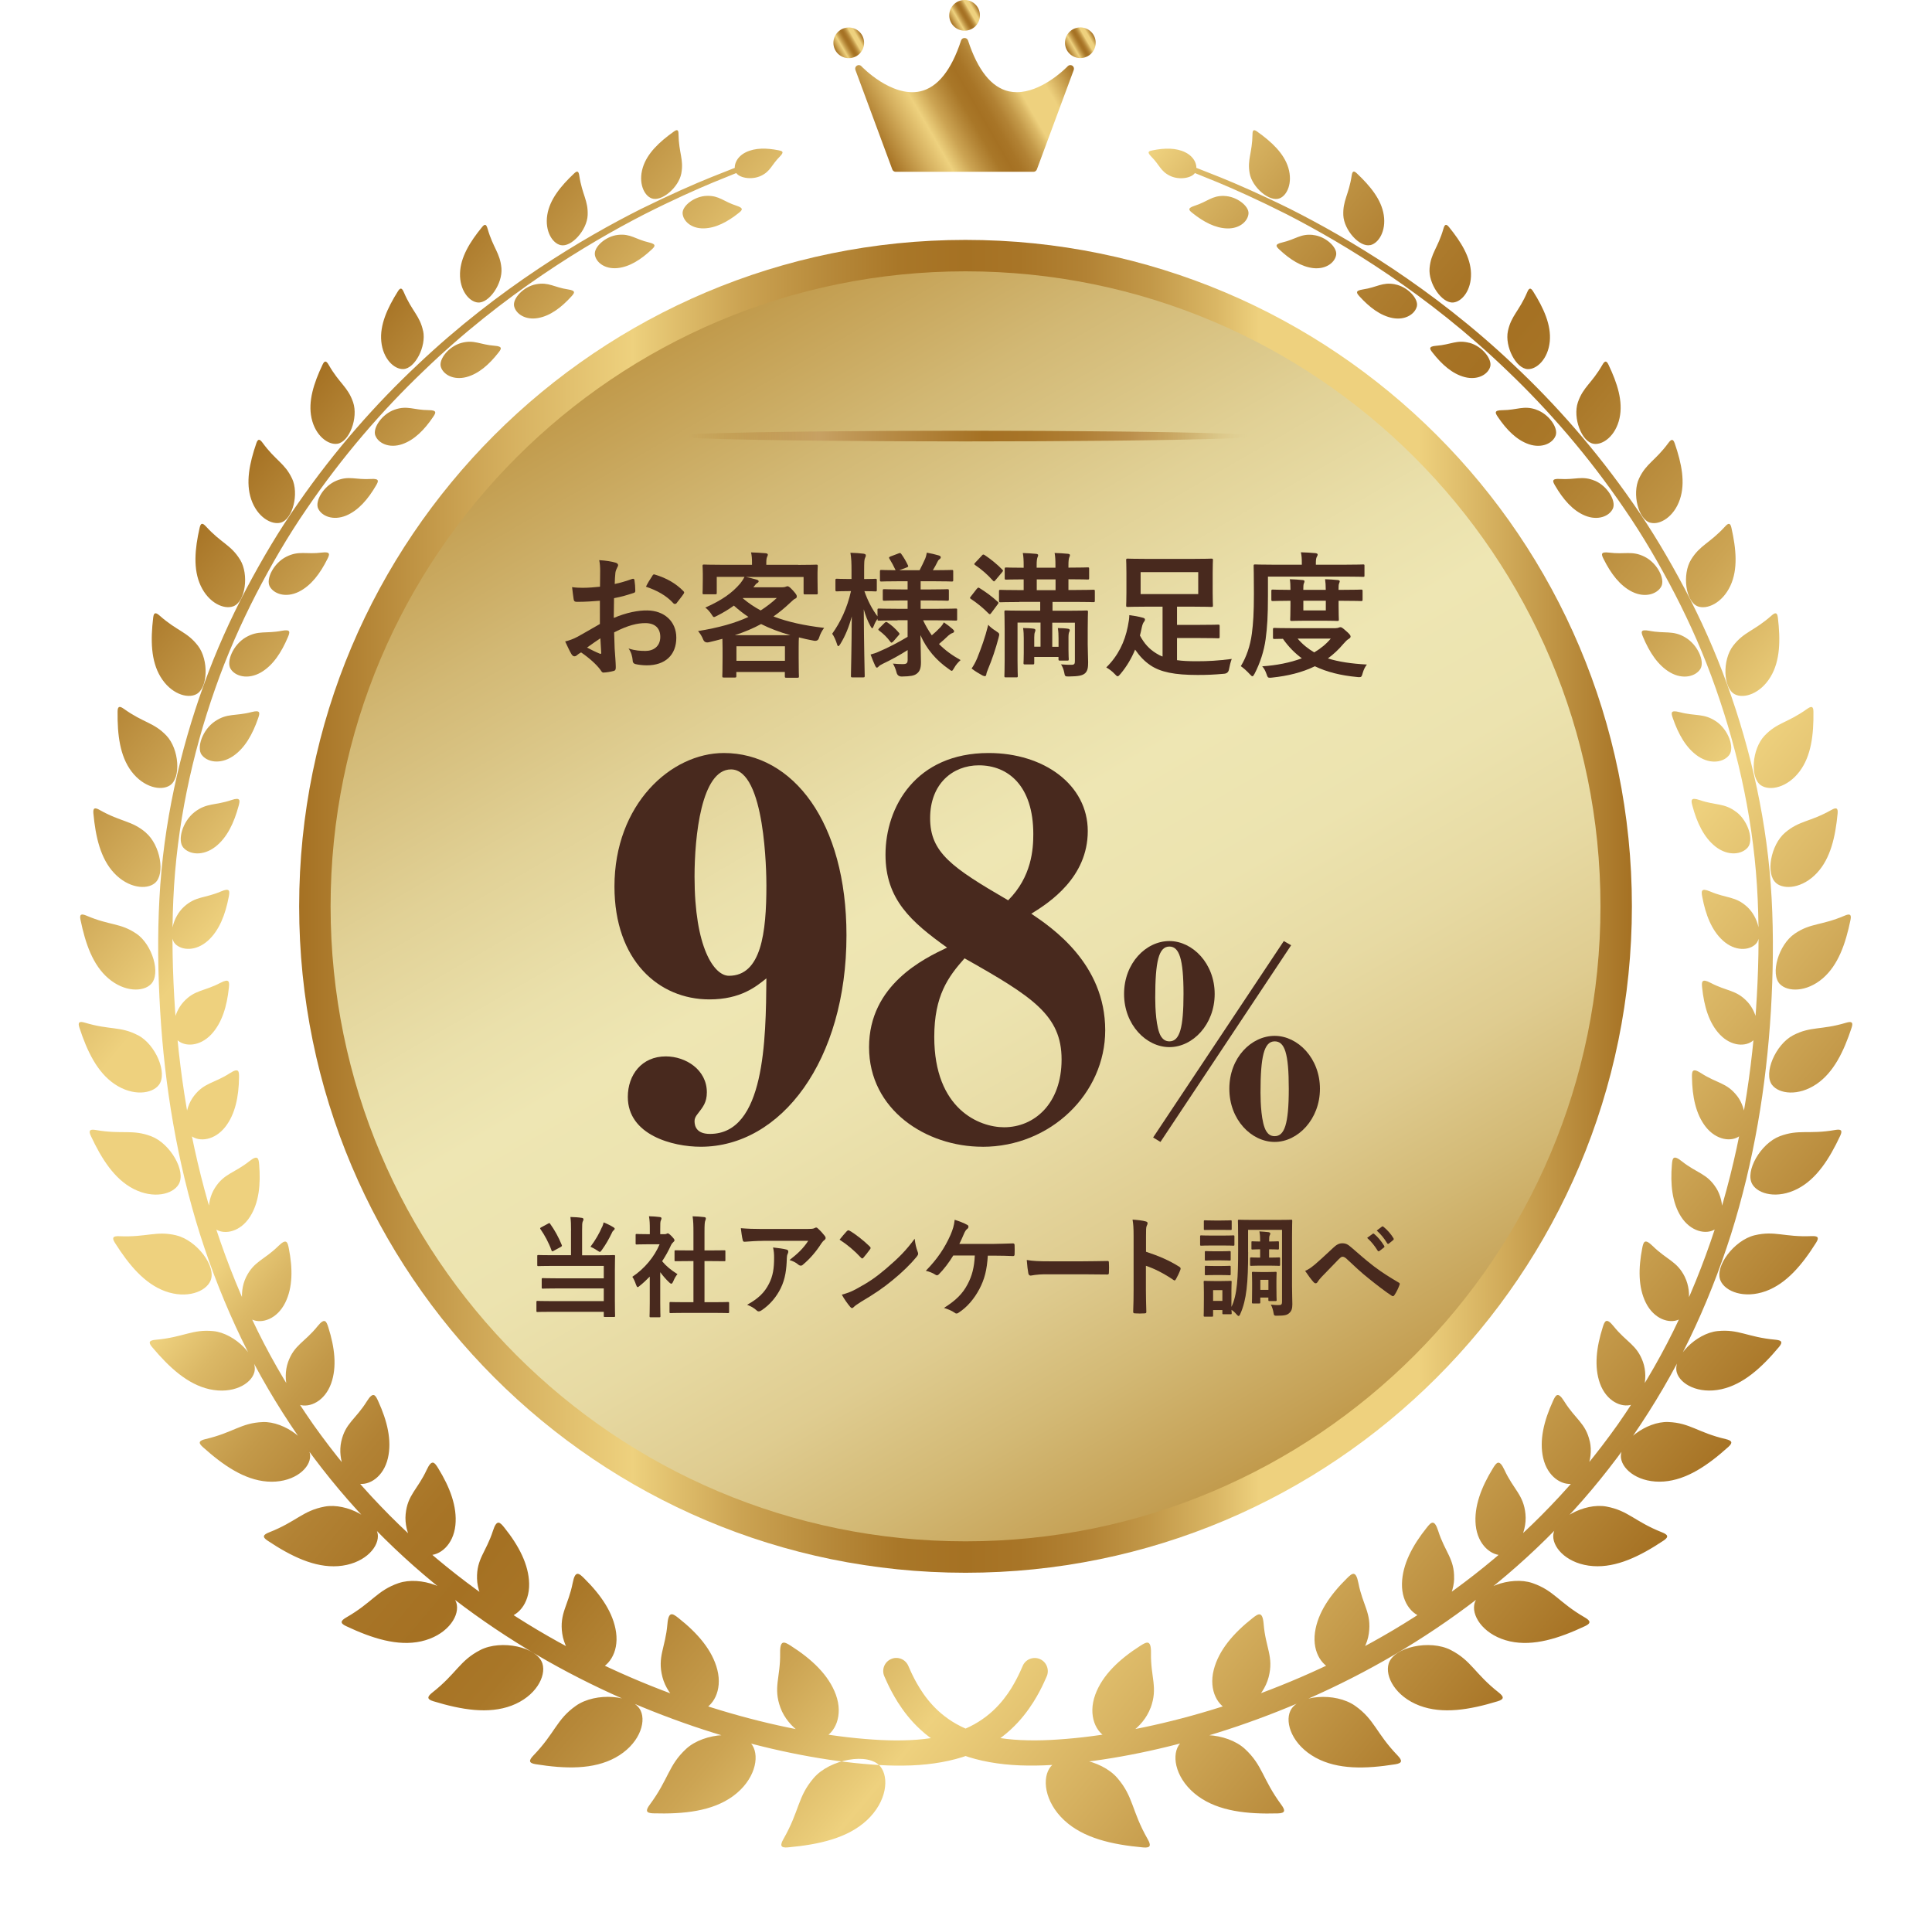
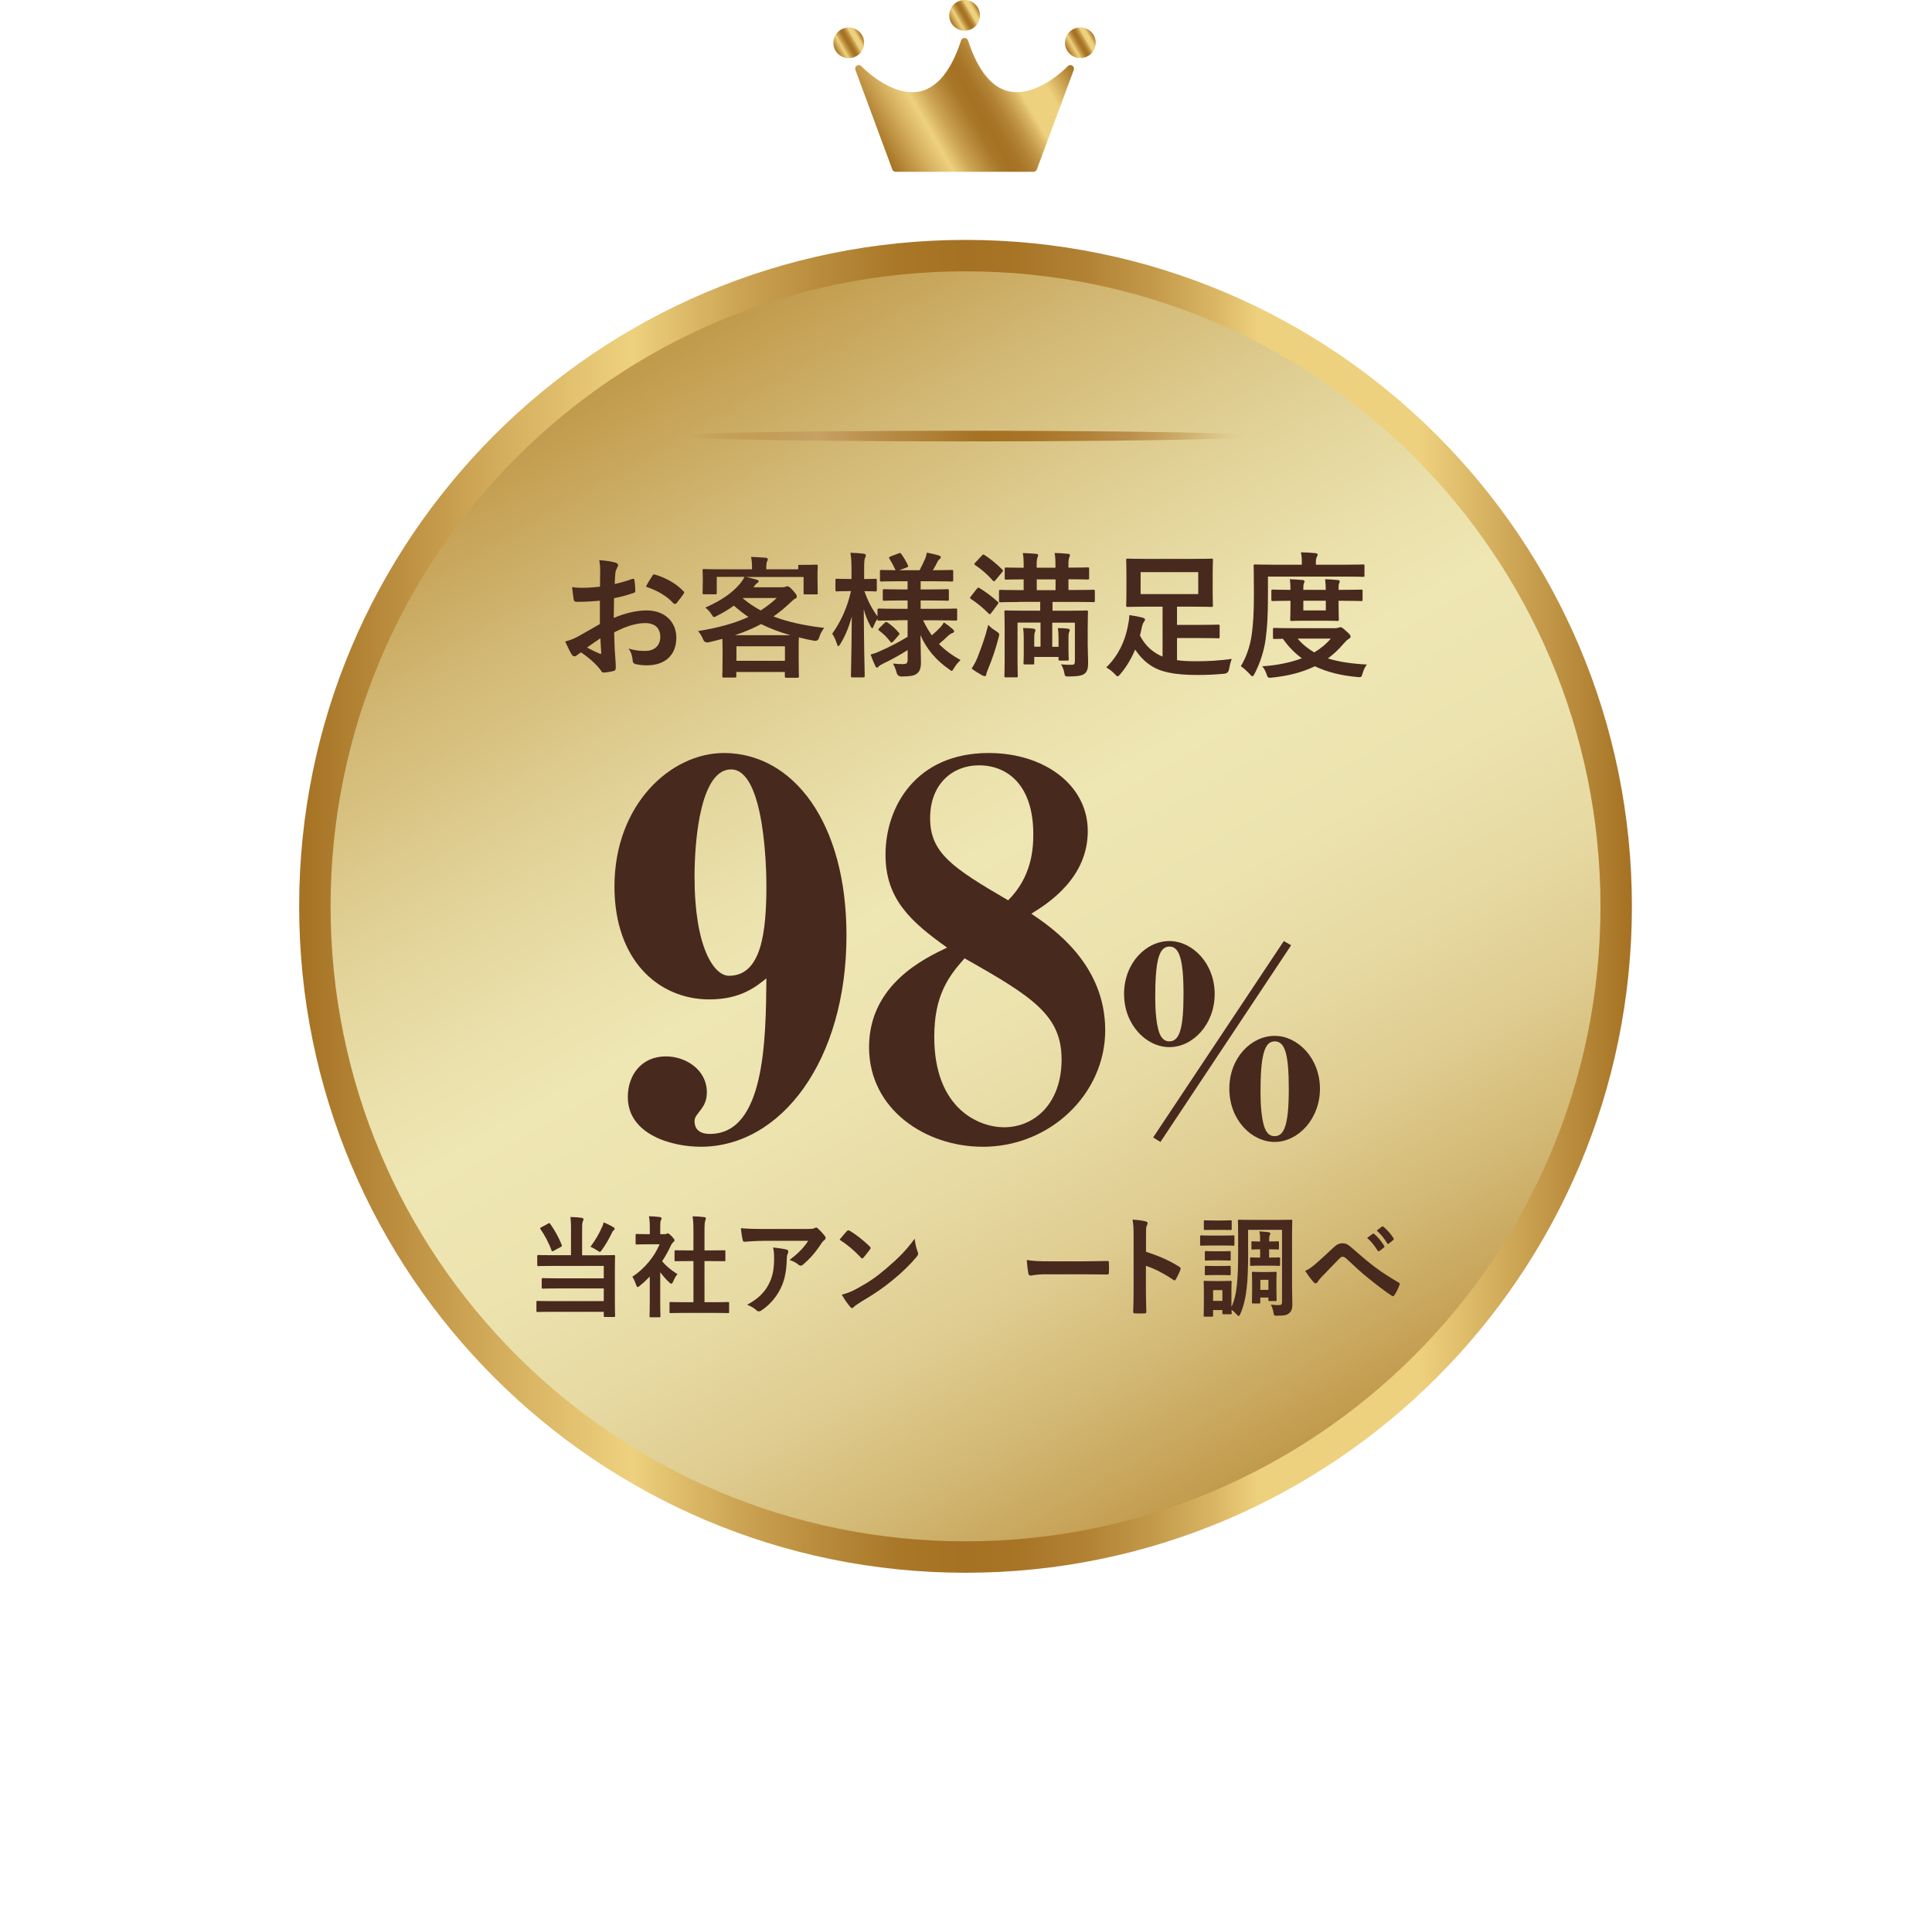
<svg xmlns="http://www.w3.org/2000/svg" xmlns:xlink="http://www.w3.org/1999/xlink" viewBox="0 0 368.88 367.73">
  <linearGradient id="a" gradientUnits="userSpaceOnUse" x1="315.18" x2="54.16" y1="290.22" y2="71.2">
    <stop offset="0" stop-color="#a57123" />
    <stop offset=".16" stop-color="#d6b160" />
    <stop offset=".25" stop-color="#eed17e" />
    <stop offset=".26" stop-color="#e9cb78" />
    <stop offset=".33" stop-color="#cca453" />
    <stop offset=".4" stop-color="#b68839" />
    <stop offset=".45" stop-color="#a97728" />
    <stop offset=".5" stop-color="#a57123" />
    <stop offset=".54" stop-color="#a87527" />
    <stop offset=".59" stop-color="#b28234" />
    <stop offset=".64" stop-color="#c39949" />
    <stop offset=".69" stop-color="#dbb866" />
    <stop offset=".72" stop-color="#eed17e" />
    <stop offset=".84" stop-color="#eed17e" />
    <stop offset="1" stop-color="#a57123" />
  </linearGradient>
  <filter id="b" filterUnits="userSpaceOnUse">
    <feOffset dx="0" dy="7" />
    <feGaussianBlur result="blur" stdDeviation="5" />
    <feFlood flood-color="#815a25" flood-opacity=".3" />
    <feComposite in2="blur" operator="in" />
    <feComposite in="SourceGraphic" />
  </filter>
  <linearGradient id="c" gradientUnits="userSpaceOnUse" x1="246.47" x2="122.22" y1="280.64" y2="65.42">
    <stop offset="0" stop-color="#bf9747" />
    <stop offset=".03" stop-color="#c49f53" />
    <stop offset=".13" stop-color="#d3b975" />
    <stop offset=".22" stop-color="#dfcc90" />
    <stop offset=".32" stop-color="#e7daa3" />
    <stop offset=".42" stop-color="#ece3af" />
    <stop offset=".53" stop-color="#eee6b3" />
    <stop offset=".6" stop-color="#eae0ab" />
    <stop offset=".71" stop-color="#e1d196" />
    <stop offset=".85" stop-color="#d2b874" />
    <stop offset="1" stop-color="#bf9747" />
  </linearGradient>
  <linearGradient id="d" x1="57.11" x2="311.58" xlink:href="#a" y1="173.03" y2="173.03" />
  <linearGradient id="e" gradientUnits="userSpaceOnUse" x1="128.25" x2="240.44" y1="83.25" y2="83.25">
    <stop offset=".03" stop-color="#af7d2a" stop-opacity="0" />
    <stop offset=".12" stop-color="#b98c43" stop-opacity=".44" />
    <stop offset=".21" stop-color="#c39b5a" stop-opacity=".84" />
    <stop offset=".25" stop-color="#c7a163" />
    <stop offset=".35" stop-color="#b98e4a" />
    <stop offset=".53" stop-color="#a57123" />
    <stop offset=".6" stop-color="#a77427" />
    <stop offset=".69" stop-color="#af7e34" />
    <stop offset=".78" stop-color="#bb8f4b" />
    <stop offset=".8" stop-color="#c09653" />
    <stop offset=".83" stop-color="#bc9048" stop-opacity=".73" />
    <stop offset=".87" stop-color="#b88a3f" stop-opacity=".47" />
    <stop offset=".9" stop-color="#b58537" stop-opacity=".27" />
    <stop offset=".93" stop-color="#b28231" stop-opacity=".12" />
    <stop offset=".96" stop-color="#b1802e" stop-opacity=".03" />
    <stop offset=".98" stop-color="#b1802d" stop-opacity="0" />
  </linearGradient>
  <linearGradient id="f" x1="168.71" x2="203.14" xlink:href="#a" y1="29.5" y2="9.62" />
  <linearGradient id="g" gradientTransform="matrix(.707 .707 -.707 .707 53.24 -112.21)" x1="159.53" x2="164.6" xlink:href="#a" y1="9.63" y2="6.69" />
  <linearGradient id="h" x1="203.73" x2="208.8" xlink:href="#a" y1="9.63" y2="6.69" />
  <linearGradient id="i" x1="181.63" x2="186.7" xlink:href="#a" y1="4.4" y2="1.47" />
-   <path d="m168.08 330.24c1.72 2.1 1.27 6.71-2.59 10.29-3.67 3.39-9.07 4.62-15.06 5.16-1.43.13-1.52-.4-.85-1.58 3.12-5.47 2.67-8.04 5.78-11.66 3.1-3.62 10.51-4.94 12.73-2.2zm-10.95-5.42c2.29-.92 3.92-4.28 2.46-8.29-1.36-3.73-4.57-6.76-8.59-9.32-1.23-.78-2.09-1.25-2.05 1.38.08 4.68-1.37 6.56.07 10.46 1.44 3.89 5.82 6.71 8.12 5.78zm-26.11 2.05c-3.44 3.17-3.3 5.72-6.97 10.68-.79 1.07-.77 1.59.64 1.64 5.89.17 11.29-.4 15.25-3.27 4.17-3.04 5.14-7.46 3.72-9.71-1.85-2.92-9.21-2.5-12.64.66zm2.75-7.3c2.31-.67 4.21-3.76 3.19-7.79-.95-3.74-3.76-6.99-7.41-9.87-1.11-.88-1.9-1.41-2.12 1.14-.38 4.54-1.96 6.22-.95 10.13 1.02 3.91 4.98 7.07 7.29 6.39zm-23.8-.92c-3.75 2.64-3.93 5.14-8.12 9.49-.9.94-.95 1.45.42 1.67 5.7.91 11.02 1.04 15.22-1.25 4.43-2.42 5.94-6.6 4.84-8.96-1.43-3.07-8.62-3.59-12.36-.95zm3.75-6.82c2.3-.4 4.47-3.18 3.91-7.19-.52-3.72-2.89-7.16-6.11-10.33-.98-.97-1.69-1.57-2.17.87-.85 4.35-2.56 5.81-2 9.7s4.06 7.37 6.37 6.96zm-22.01-3.82c-3.99 2.05-4.5 4.45-9.15 8.11-1 .79-1.11 1.28.18 1.67 5.41 1.65 10.54 2.49 14.93.84 4.62-1.75 6.65-5.6 5.9-8.03-.98-3.17-7.88-4.64-11.86-2.59zm4.72-6.17c2.27-.12 4.68-2.56 4.6-6.5-.08-3.65-1.97-7.25-4.72-10.68-.84-1.05-1.45-1.71-2.19.59-1.32 4.11-3.14 5.31-3.04 9.14.1 3.82 3.08 7.58 5.36 7.45zm-20.31-6.61c-4.15 1.43-4.99 3.68-10 6.56-1.08.63-1.26 1.08-.06 1.65 5 2.36 9.86 3.9 14.33 2.92 4.72-1.05 7.23-4.48 6.84-6.95-.5-3.2-6.98-5.6-11.12-4.17zm5.62-5.34c2.21.15 4.82-1.92 5.21-5.72.36-3.54-1.05-7.23-3.29-10.87-.68-1.11-1.2-1.82-2.19.31-1.76 3.8-3.66 4.76-4.02 8.46s2.07 7.68 4.29 7.82zm-19.75-9.26c-4.22.79-5.35 2.85-10.61 4.92-1.14.45-1.37.87-.29 1.58 4.5 3 8.98 5.18 13.45 4.87 4.72-.34 7.63-3.3 7.61-5.74-.03-3.17-5.95-6.42-10.16-5.63zm6.37-4.38c2.11.41 4.88-1.27 5.71-4.9.77-3.37-.14-7.1-1.87-10.87-.52-1.15-.94-1.9-2.15.04-2.15 3.46-4.1 4.15-4.89 7.67s1.08 7.65 3.19 8.06zm-18.19-11.76c-4.19.17-5.58 2-10.96 3.26-1.16.28-1.45.65-.51 1.49 3.93 3.53 7.95 6.28 12.32 6.61 4.61.34 7.85-2.12 8.17-4.48.43-3.07-4.85-7.05-9.03-6.88zm6.97-3.31c1.99.64 4.86-.66 6.08-4.05 1.13-3.16.69-6.86-.53-10.71-.37-1.17-.68-1.94-2.07-.21-2.48 3.08-4.44 3.52-5.62 6.83-1.17 3.3.14 7.51 2.14 8.14zm-16.38-14.05c-4.07-.41-5.67 1.17-11.04 1.65-1.16.11-1.49.42-.7 1.37 3.32 3.96 6.83 7.16 11.01 8.08 4.42.96 7.88-.97 8.52-3.21.83-2.91-3.72-7.48-7.79-7.89zm7.38-2.2c1.85.84 4.76-.09 6.32-3.23 1.45-2.92 1.44-6.55.68-10.39-.23-1.17-.44-1.95-1.98-.44-2.74 2.7-4.68 2.9-6.18 5.96s-.7 7.26 1.15 8.1zm-14.46-16.08c-3.89-.93-5.63.39-10.9.16-1.14-.05-1.5.22-.85 1.24 2.69 4.26 5.67 7.82 9.6 9.26 4.15 1.51 7.76.09 8.66-2 1.19-2.71-2.62-7.72-6.51-8.65zm7.62-1.1c1.7 1 4.61.4 6.44-2.47 1.7-2.67 2.06-6.17 1.74-9.96-.1-1.15-.22-1.93-1.87-.63-2.92 2.32-4.82 2.32-6.59 5.12-1.77 2.79-1.43 6.94.27 7.94zm-12.42-17.82c-3.65-1.38-5.5-.32-10.57-1.19-1.1-.19-1.47.03-.98 1.09 2.08 4.46 4.53 8.27 8.15 10.14 3.83 1.97 7.5 1.05 8.63-.86 1.48-2.47-1.59-7.8-5.23-9.18zm7.68-.03c1.55 1.13 4.42.83 6.46-1.77 1.89-2.42 2.57-5.77 2.62-9.47.01-1.12-.03-1.88-1.74-.78-3.05 1.97-4.88 1.78-6.85 4.32-1.97 2.53-2.04 6.57-.49 7.7zm-10.23-19.26c-3.37-1.76-5.29-.95-10.1-2.39-1.04-.31-1.43-.15-1.07.94 1.49 4.56 3.42 8.54 6.71 10.77 3.48 2.36 7.14 1.89 8.46.17 1.72-2.22-.62-7.74-3.99-9.5zm7.61.99c1.4 1.23 4.2 1.18 6.4-1.15 2.04-2.18 2.99-5.36 3.36-8.93.11-1.08.13-1.83-1.62-.91-3.12 1.64-4.87 1.3-7 3.59-2.13 2.28-2.54 6.18-1.14 7.41zm-7.92-20.39c-3.07-2.08-5.02-1.51-9.51-3.43-.97-.41-1.37-.3-1.14.79.94 4.58 2.36 8.64 5.3 11.17 3.11 2.67 6.7 2.62 8.17 1.1 1.91-1.96.25-7.56-2.82-9.64zm7.41 1.94c1.25 1.3 3.97 1.48 6.29-.61 2.15-1.95 3.31-4.96 3.96-8.38.19-1.04.27-1.76-1.49-1-3.15 1.34-4.82.88-7.06 2.92s-2.95 5.78-1.69 7.08zm-5.57-21.22c-2.75-2.34-4.7-1.99-8.84-4.33-.89-.5-1.29-.44-1.19.65.42 4.53 1.37 8.62 3.94 11.38 2.72 2.91 6.21 3.25 7.79 1.94 2.06-1.7 1.04-7.29-1.71-9.63zm7.12 2.83c1.12 1.35 3.74 1.72 6.14-.13 2.23-1.73 3.57-4.56 4.45-7.84.26-.99.39-1.68-1.38-1.08-3.15 1.07-4.73.5-7.06 2.31-2.32 1.81-3.28 5.39-2.15 6.74zm-3.2-21.35c-2.42-2.54-4.34-2.41-8.11-5.1-.81-.58-1.21-.56-1.22.5-.05 4.43.44 8.48 2.64 11.42 2.34 3.1 5.67 3.78 7.35 2.68 2.17-1.43 1.76-6.95-.66-9.5zm6.72 3.65c1 1.38 3.51 1.92 5.96.29 2.28-1.53 3.77-4.18 4.84-7.3.32-.94.49-1.6-1.26-1.14-3.12.82-4.62.16-7 1.77-2.37 1.6-3.54 5-2.54 6.39zm-.7-20.8c-2.08-2.71-3.95-2.77-7.32-5.76-.73-.64-1.11-.66-1.23.36-.51 4.28-.45 8.25 1.39 11.31 1.94 3.24 5.1 4.24 6.83 3.34 2.24-1.16 2.41-6.54.33-9.25zm6.24 4.42c.88 1.41 3.28 2.09 5.77.67 2.31-1.34 3.93-3.82 5.17-6.77.37-.89.58-1.52-1.15-1.19-3.08.6-4.5-.14-6.91 1.26-2.4 1.4-3.76 4.62-2.88 6.03zm1.79-20.87c-1.74-2.83-3.53-3.09-6.49-6.32-.64-.7-1-.75-1.22.22-.93 4.08-1.27 7.92.19 11.07 1.54 3.33 4.49 4.62 6.26 3.93 2.29-.89 3-6.07 1.27-8.9zm5.67 5.12c.77 1.42 3.06 2.24 5.56 1.01 2.33-1.16 4.06-3.46 5.45-6.25.42-.84.66-1.44-1.04-1.23-3.04.39-4.36-.42-6.79.79s-3.95 4.25-3.18 5.68zm4.24-20.64c-1.38-2.91-3.09-3.35-5.6-6.78-.54-.74-.89-.83-1.2.09-1.32 3.84-2.06 7.51-.98 10.7 1.14 3.37 3.85 4.93 5.63 4.45 2.3-.62 3.54-5.55 2.16-8.46zm5.01 5.77c.66 1.43 2.83 2.37 5.34 1.34 2.34-.98 4.17-3.11 5.7-5.73.46-.79.74-1.36-.94-1.26-2.97.19-4.21-.68-6.65.34-2.43 1.02-4.11 3.89-3.45 5.32zm6.67-20.29c-1.01-2.96-2.61-3.56-4.66-7.14-.44-.77-.77-.9-1.17-.05-1.69 3.56-2.8 7.02-2.11 10.21.73 3.38 3.18 5.17 4.94 4.9 2.29-.35 4.01-4.96 3-7.92zm4.25 6.35c.54 1.44 2.6 2.5 5.11 1.65 2.34-.8 4.26-2.75 5.92-5.21.5-.74.81-1.28-.83-1.29-2.91-.01-4.06-.94-6.5-.1-2.43.83-4.25 3.51-3.71 4.95zm9.11-19.97c-.64-2.96-2.11-3.72-3.68-7.4-.34-.79-.64-.95-1.12-.18-2.03 3.23-3.49 6.44-3.18 9.59.32 3.33 2.47 5.34 4.2 5.27 2.24-.08 4.42-4.32 3.79-7.29zm3.39 6.85c.43 1.44 2.37 2.61 4.87 1.96 2.34-.62 4.35-2.39 6.13-4.67.54-.69.87-1.19-.72-1.31-2.83-.21-3.89-1.2-6.33-.55-2.43.64-4.39 3.14-3.95 4.58zm11.57-18.83c-.26-2.92-1.58-3.83-2.65-7.55-.23-.8-.5-.99-1.05-.3-2.34 2.86-4.12 5.76-4.21 8.83-.09 3.24 1.74 5.42 3.4 5.57 2.16.19 4.76-3.62 4.51-6.55zm2.42 7.25c.32 1.44 2.12 2.72 4.61 2.26 2.33-.43 4.42-2.02 6.33-4.12.57-.63.94-1.1-.61-1.33-2.75-.41-3.71-1.45-6.14-.99-2.42.45-4.51 2.74-4.19 4.18zm14.04-17.36c.12-2.83-1.04-3.87-1.6-7.57-.12-.8-.35-1.01-.97-.42-2.6 2.45-4.68 5.01-5.14 7.94-.49 3.09.99 5.42 2.57 5.76 2.05.45 5.02-2.88 5.14-5.71zm1.37 7.52c.2 1.43 1.86 2.82 4.34 2.57 2.31-.24 4.48-1.63 6.51-3.54.61-.57 1-1-.49-1.35-2.66-.62-3.52-1.71-5.93-1.45-2.4.26-4.63 2.33-4.42 3.77zm16.52-15.53c.48-2.69-.48-3.84-.54-7.45 0-.78-.2-1.01-.87-.53-2.81 2-5.13 4.18-5.96 6.92-.87 2.9.23 5.31 1.7 5.85 1.9.7 5.18-2.09 5.67-4.79zm.24 7.65c.08 1.42 1.59 2.92 4.04 2.87 2.28-.05 4.53-1.23 6.67-2.94.64-.51 1.06-.9-.37-1.37-2.56-.82-3.31-1.96-5.7-1.9-2.37.05-4.72 1.91-4.64 3.33zm14.98-7.17c1.84-.89 1.96-2.05 3.59-3.68.91-.92.45-1.05-.26-1.19-2.3-.46-4.46-.48-6.22.37-1.89.92-2.46 2.66-1.96 3.78.5 1.11 3.01 1.6 4.85.72zm-4.12-1.33c-.1-.26-.39-.38-.65-.28 0 0-1.67.66-4.8 1.9-3.12 1.26-7.68 3.25-13.33 6.03-5.63 2.83-12.33 6.56-19.64 11.44-7.3 4.87-15.22 10.9-23.08 18.35-7.89 7.4-15.71 16.22-22.79 26.43-3.57 5.08-6.83 10.58-9.88 16.34-3.04 5.77-5.79 11.86-8.09 18.25-4.61 12.74-7.74 26.58-8.49 40.84-.39 7.15-.28 14.28.14 21.49.43 7.19 1.24 14.39 2.49 21.52s2.94 14.2 5.11 21.09c2.19 6.89 4.85 13.6 7.96 20.05 3.11 6.44 6.73 12.57 10.7 18.36 4.01 5.76 8.38 11.17 13.08 16.13 9.36 9.95 19.9 18.09 30.58 24.58 10.7 6.49 21.57 11.3 31.9 14.82 10.34 3.51 20.16 5.71 29.02 6.81 2.22.27 4.38.47 6.48.59 1.04.06 2.12.1 3.09.11 1.05 0 2.07 0 3.05-.04 3.97-.17 7.69-.81 10.93-2 3.25-1.18 5.95-2.94 7.95-4.79 2.02-1.85 3.37-3.72 4.36-5.26.97-1.55 1.59-2.8 1.98-3.64.38-.84.58-1.28.58-1.28.56-1.27 0-2.75-1.26-3.32-1.26-.56-2.74 0-3.3 1.26l-.04.09s-.17.38-.5 1.12c-.34.74-.87 1.81-1.67 3.12-1.61 2.57-4.45 6.13-9.8 8.11-2.65.99-5.86 1.59-9.45 1.76-.91.04-1.82.06-2.74.06-1 0-1.93-.04-2.93-.08-1.98-.1-4.04-.27-6.17-.51-8.51-.98-18.07-3.03-28.16-6.35-10.08-3.33-20.71-7.92-31.18-14.14-10.45-6.22-20.77-14.04-29.96-23.64-4.61-4.78-8.9-10.01-12.86-15.58-3.91-5.6-7.5-11.54-10.59-17.8s-5.75-12.8-7.96-19.52c-2.18-6.73-3.9-13.65-5.2-20.64-1.29-7-2.16-14.08-2.65-21.16-.47-7.06-.65-14.19-.33-21.16.62-14 3.56-27.62 7.99-40.21 2.2-6.3 4.87-12.33 7.81-18.05 2.96-5.71 6.13-11.16 9.61-16.21 6.9-10.14 14.56-18.94 22.31-26.34 7.71-7.45 15.52-13.49 22.72-18.39 7.21-4.9 13.83-8.66 19.4-11.53 5.59-2.83 10.08-4.82 13.18-6.11 3.12-1.27 4.78-1.94 4.78-1.94.25-.1.38-.39.28-.65zm59.43 305.02c-1.72 2.1-1.26 6.7 2.6 10.29 3.67 3.39 9.07 4.62 15.06 5.16 1.43.13 1.52-.4.85-1.58-3.12-5.47-2.67-8.04-5.78-11.66-3.1-3.62-10.51-4.94-12.73-2.2zm19.07-11.2c1.43-3.9-.01-5.78.07-10.46.04-2.63-.82-2.16-2.05-1.38-4.02 2.57-7.23 5.6-8.59 9.32-1.46 4.02.16 7.37 2.45 8.29 2.3.93 6.67-1.89 8.11-5.78zm5.35 7.17c-1.42 2.24-.45 6.67 3.72 9.71 3.96 2.87 9.36 3.44 15.25 3.27 1.41-.04 1.43-.56.64-1.64-3.66-4.96-3.53-7.51-6.97-10.68-3.44-3.16-10.79-3.58-12.64-.66zm17.18-13.03c1.01-3.91-.58-5.59-.95-10.13-.21-2.55-1.01-2.01-2.12-1.14-3.65 2.88-6.45 6.12-7.41 9.87-1.02 4.03.88 7.12 3.19 7.79 2.32.68 6.28-2.48 7.29-6.39zm4.15 6.42c-1.1 2.36.4 6.54 4.84 8.96 4.21 2.29 9.52 2.16 15.22 1.25 1.36-.22 1.32-.73.42-1.67-4.18-4.35-4.37-6.85-8.12-9.49-3.74-2.64-10.93-2.12-12.36.95zm14.98-14.73c.56-3.89-1.15-5.35-2-9.7-.48-2.44-1.19-1.84-2.17-.87-3.22 3.17-5.59 6.61-6.11 10.33-.56 4.01 1.61 6.79 3.91 7.2 2.31.41 5.81-3.07 6.37-6.96zm3.79 5.72c-.75 2.44 1.28 6.28 5.9 8.03 4.38 1.65 9.52.81 14.93-.84 1.29-.4 1.18-.88.18-1.67-4.64-3.65-5.16-6.05-9.15-8.11-3.98-2.05-10.88-.58-11.86 2.59zm12.49-16.21c.09-3.82-1.73-5.03-3.04-9.14-.74-2.3-1.36-1.64-2.19-.59-2.74 3.43-4.64 7.02-4.72 10.68-.08 3.93 2.33 6.38 4.6 6.5 2.28.13 5.26-3.63 5.36-7.45zm3.84 5.02c-.38 2.46 2.12 5.9 6.84 6.95 4.48.98 9.33-.56 14.34-2.92 1.19-.56 1.02-1.02-.06-1.65-5.01-2.89-5.85-5.13-10-6.56-4.14-1.43-10.62.97-11.12 4.17zm9.79-17.34c-.36-3.7-2.26-4.65-4.02-8.45-.99-2.13-1.51-1.42-2.19-.31-2.24 3.64-3.64 7.33-3.29 10.87.39 3.81 3.01 5.88 5.21 5.72 2.21-.14 4.65-4.13 4.29-7.82zm5.3 4.18c-.02 2.44 2.89 5.41 7.61 5.74 4.47.31 8.95-1.87 13.45-4.87 1.08-.72.84-1.13-.29-1.58-5.26-2.08-6.39-4.13-10.61-4.92-4.21-.79-10.14 2.46-10.16 5.63zm6.98-18.06c-.79-3.52-2.74-4.21-4.89-7.67-1.21-1.94-1.62-1.19-2.14-.04-1.73 3.77-2.64 7.5-1.87 10.87.83 3.62 3.61 5.3 5.71 4.9 2.12-.4 3.98-4.54 3.2-8.06zm5.96 3.17c.32 2.36 3.56 4.82 8.18 4.48 4.37-.33 8.39-3.07 12.32-6.61.94-.84.65-1.21-.51-1.49-5.38-1.26-6.77-3.09-10.96-3.26-4.18-.17-9.46 3.81-9.03 6.88zm4.2-18.34c-1.18-3.31-3.14-3.74-5.62-6.83-1.39-1.73-1.71-.96-2.07.21-1.22 3.84-1.66 7.55-.53 10.71 1.23 3.4 4.1 4.69 6.08 4.05 1.99-.64 3.31-4.84 2.14-8.14zm6.45 1.99c.64 2.24 4.11 4.18 8.52 3.21 4.18-.92 7.7-4.12 11.01-8.08.79-.95.46-1.26-.7-1.37-5.38-.49-6.97-2.06-11.04-1.65s-8.62 4.98-7.79 7.89zm1.56-18.19c-1.5-3.06-3.44-3.26-6.18-5.96-1.54-1.51-1.75-.73-1.98.44-.75 3.84-.76 7.47.68 10.39 1.56 3.14 4.47 4.07 6.32 3.23s2.66-5.04 1.15-8.1zm6.79.67c.91 2.09 4.52 3.5 8.66 2 3.93-1.44 6.91-4.99 9.6-9.26.64-1.02.29-1.28-.85-1.24-5.27.23-7.01-1.09-10.9-.16-3.88.93-7.7 5.95-6.51 8.65zm-.83-17.69c-1.77-2.8-3.66-2.79-6.59-5.12-1.64-1.3-1.76-.53-1.86.62-.32 3.79.04 7.29 1.73 9.96 1.83 2.87 4.75 3.47 6.44 2.47 1.71-1 2.04-5.14.28-7.94zm6.91-.7c1.14 1.91 4.8 2.83 8.63.86 3.62-1.87 6.07-5.69 8.15-10.14.5-1.07.12-1.28-.98-1.09-5.07.88-6.92-.19-10.57 1.19s-6.71 6.71-5.23 9.18zm-2.94-16.9c-1.98-2.54-3.81-2.35-6.85-4.32-1.71-1.1-1.76-.34-1.74.78.05 3.69.73 7.04 2.62 9.46 2.05 2.6 4.92 2.9 6.46 1.77 1.55-1.13 1.48-5.17-.49-7.7zm6.72-2.06c1.32 1.71 4.98 2.18 8.46-.17 3.29-2.24 5.21-6.21 6.71-10.77.36-1.09-.03-1.25-1.07-.94-4.8 1.44-6.72.63-10.1 2.39-3.37 1.76-5.72 7.28-4 9.5zm-4.75-15.91c-2.13-2.28-3.88-1.95-7-3.59-1.75-.92-1.73-.17-1.62.91.37 3.57 1.31 6.75 3.36 8.93 2.21 2.34 5.01 2.38 6.4 1.15 1.41-1.23.99-5.13-1.14-7.41zm6.24-3.35c1.47 1.51 5.07 1.56 8.17-1.1 2.94-2.53 4.36-6.59 5.3-11.17.22-1.09-.17-1.21-1.14-.79-4.5 1.92-6.44 1.35-9.51 3.43s-4.73 7.68-2.82 9.64zm-6.28-14.77c-2.25-2.04-3.92-1.58-7.06-2.92-1.77-.75-1.69-.03-1.5 1.01.64 3.43 1.8 6.43 3.96 8.38 2.32 2.09 5.04 1.91 6.29.61 1.26-1.3.55-5.04-1.69-7.08zm5.55-4.51c1.58 1.31 5.07.98 7.79-1.94 2.58-2.76 3.52-6.84 3.95-11.38.1-1.08-.3-1.15-1.19-.65-4.15 2.34-6.09 1.99-8.84 4.33s-3.77 7.93-1.7 9.63zm-7.56-13.54c-2.32-1.81-3.91-1.24-7.05-2.32-1.77-.6-1.64.09-1.38 1.08.87 3.27 2.22 6.1 4.44 7.83 2.4 1.86 5.02 1.48 6.14.13 1.13-1.35.17-4.92-2.15-6.74zm4.7-5.11c1.67 1.1 5.01.42 7.34-2.68 2.21-2.94 2.7-6.99 2.64-11.42-.01-1.06-.4-1.08-1.22-.5-3.77 2.69-5.69 2.56-8.11 5.1-2.42 2.55-2.82 8.07-.66 9.5zm-8.61-12.23c-2.37-1.6-3.87-.94-7-1.77-1.76-.46-1.58.2-1.26 1.14 1.07 3.11 2.56 5.76 4.84 7.3 2.45 1.64 4.97 1.1 5.96-.29 1-1.38-.17-4.79-2.54-6.39zm3.58-5.17c1.73.9 4.89-.11 6.83-3.34 1.84-3.06 1.9-7.03 1.39-11.31-.12-1.02-.5-1.01-1.23-.36-3.37 2.98-5.24 3.05-7.32 5.76s-1.91 8.09.33 9.25zm-9.46-10.87c-2.41-1.4-3.82-.66-6.91-1.26-1.73-.33-1.52.29-1.15 1.19 1.24 2.95 2.86 5.43 5.17 6.77 2.48 1.43 4.89.74 5.77-.66.88-1.41-.48-4.63-2.88-6.03zm2.36-5.93c1.76.69 4.71-.6 6.26-3.93 1.46-3.15 1.11-6.99.19-11.07-.22-.98-.59-.92-1.22-.22-2.96 3.23-4.75 3.49-6.49 6.32-1.73 2.83-1.02 8.01 1.27 8.9zm-10.12-9.46c-2.43-1.21-3.75-.4-6.79-.79-1.71-.21-1.46.39-1.04 1.23 1.39 2.79 3.12 5.09 5.45 6.25 2.5 1.23 4.79.41 5.56-1.01s-.76-4.47-3.18-5.68zm1.11-6.5c1.77.48 4.48-1.07 5.62-4.44 1.08-3.19.34-6.86-.98-10.7-.32-.92-.66-.83-1.21-.09-2.52 3.43-4.22 3.86-5.6 6.78-1.37 2.91-.14 7.84 2.16 8.46zm-10.62-8.01c-2.44-1.02-3.68-.15-6.65-.34-1.67-.1-1.4.47-.94 1.26 1.53 2.62 3.36 4.76 5.7 5.73 2.51 1.04 4.69.1 5.34-1.34.66-1.43-1.02-4.3-3.45-5.32zm-.22-7.05c1.76.27 4.21-1.52 4.94-4.9.7-3.19-.41-6.65-2.11-10.21-.4-.85-.73-.73-1.17.04-2.05 3.58-3.65 4.18-4.67 7.14-1.01 2.96.71 7.57 3 7.92zm-10.96-6.53c-2.44-.84-3.59.09-6.5.11-1.63.01-1.33.55-.83 1.29 1.66 2.46 3.58 4.41 5.92 5.21 2.51.85 4.57-.21 5.11-1.65.55-1.44-1.27-4.12-3.71-4.95zm-1.62-7.73c1.73.06 3.87-1.94 4.2-5.27.3-3.15-1.15-6.35-3.19-9.59-.48-.77-.79-.62-1.12.18-1.57 3.67-3.04 4.44-3.68 7.4-.63 2.96 1.54 7.2 3.79 7.28zm-11.13-5.01c-2.44-.65-3.49.33-6.33.55-1.59.12-1.26.63-.72 1.31 1.78 2.28 3.79 4.06 6.13 4.67 2.51.65 4.44-.52 4.87-1.96.44-1.44-1.52-3.93-3.95-4.58zm-3.11-7.71c1.67-.15 3.49-2.33 3.4-5.57-.08-3.06-1.87-5.96-4.2-8.83-.56-.69-.83-.5-1.06.3-1.07 3.72-2.39 4.63-2.65 7.55s2.34 6.73 4.51 6.55zm-11.12-3.48c-2.43-.46-3.39.58-6.14.99-1.55.24-1.18.7-.61 1.34 1.91 2.1 4 3.68 6.32 4.12 2.49.46 4.29-.83 4.62-2.26.32-1.44-1.78-3.73-4.19-4.18zm-4.71-7.47c1.58-.35 3.06-2.67 2.57-5.77-.46-2.93-2.54-5.48-5.14-7.94-.62-.59-.86-.37-.98.42-.56 3.7-1.71 4.74-1.6 7.57.12 2.83 3.09 6.16 5.14 5.71zm-10.93-1.95c-2.41-.26-3.26.83-5.93 1.45-1.49.35-1.1.78-.49 1.35 2.03 1.9 4.2 3.29 6.5 3.54 2.47.25 4.14-1.14 4.34-2.57s-2.02-3.51-4.42-3.76zm-6.42-6.97c1.47-.54 2.57-2.96 1.7-5.85-.83-2.74-3.15-4.92-5.96-6.92-.68-.48-.87-.25-.88.53-.05 3.61-1.02 4.76-.54 7.45.49 2.7 3.77 5.49 5.67 4.79zm-10.54-.48c-2.38-.06-3.13 1.08-5.69 1.9-1.44.47-1.02.86-.37 1.37 2.13 1.71 4.38 2.89 6.66 2.94 2.45.05 3.96-1.46 4.04-2.87.08-1.42-2.27-3.27-4.64-3.33zm-5.49-4.55c.5-1.11-.07-2.85-1.96-3.78-1.75-.86-3.92-.84-6.22-.37-.7.14-1.17.27-.26 1.19 1.63 1.63 1.75 2.79 3.59 3.68s4.35.39 4.85-.72zm-.73-.61c-.1.26.02.55.28.66 0 0 1.66.68 4.78 1.94 3.1 1.29 7.59 3.29 13.18 6.11 5.57 2.87 12.19 6.63 19.4 11.53 7.2 4.9 15 10.94 22.72 18.39 7.75 7.4 15.41 16.2 22.31 26.34 3.48 5.05 6.65 10.51 9.61 16.21 2.95 5.72 5.61 11.74 7.81 18.05 4.43 12.59 7.38 26.21 7.99 40.21.32 6.97.15 14.1-.33 21.16-.49 7.08-1.35 14.17-2.65 21.16-1.29 7-3.01 13.91-5.2 20.64-2.2 6.72-4.86 13.26-7.95 19.52s-6.68 12.2-10.59 17.8c-3.96 5.57-8.25 10.8-12.86 15.58-9.19 9.59-19.51 17.42-29.96 23.64-10.47 6.22-21.1 10.81-31.18 14.14-10.09 3.32-19.65 5.37-28.16 6.35-2.13.24-4.19.41-6.17.51-1 .05-1.93.07-2.93.08-.92 0-1.83-.02-2.74-.06-3.59-.17-6.8-.77-9.45-1.76-5.35-1.98-8.2-5.54-9.8-8.11-.81-1.3-1.34-2.38-1.68-3.12-.33-.74-.5-1.12-.5-1.12l-.04-.09c-.57-1.27-2.05-1.83-3.31-1.25-1.26.57-1.81 2.05-1.24 3.31 0 0 .2.43.58 1.28.39.84 1.01 2.08 1.98 3.64.99 1.54 2.34 3.42 4.36 5.26 2 1.85 4.71 3.6 7.95 4.79s6.96 1.83 10.93 2c.99.04 2 .05 3.05.04.97-.01 2.05-.05 3.08-.11 2.1-.12 4.26-.32 6.48-.59 8.86-1.1 18.68-3.3 29.02-6.81 10.33-3.52 21.2-8.33 31.9-14.82 10.68-6.49 21.22-14.63 30.58-24.58 4.7-4.95 9.06-10.37 13.08-16.13 3.97-5.79 7.59-11.92 10.7-18.36s5.77-13.16 7.96-20.05c2.17-6.9 3.86-13.96 5.11-21.09s2.06-14.33 2.5-21.52c.42-7.21.53-14.35.14-21.49-.76-14.26-3.88-28.1-8.49-40.84-2.3-6.38-5.05-12.48-8.09-18.25-3.05-5.76-6.31-11.26-9.88-16.34-7.08-10.21-14.9-19.03-22.79-26.43-7.86-7.45-15.78-13.47-23.08-18.35-7.31-4.87-14.01-8.6-19.64-11.44-5.65-2.79-10.21-4.77-13.33-6.03-3.13-1.24-4.8-1.9-4.8-1.9-.26-.1-.55.02-.65.28z" fill="url(#a)" filter="url(#b)" />
  <path d="m308.58 173.03c0 68.61-55.62 124.23-124.23 124.23s-124.23-55.62-124.23-124.23 55.62-124.23 124.23-124.23 124.23 55.62 124.23 124.23z" fill="url(#c)" stroke="url(#d)" stroke-miterlimit="10" stroke-width="6" />
  <ellipse cx="184.35" cy="83.25" fill="url(#e)" rx="56.1" ry="1.02" />
  <g fill="#48291e">
    <path d="m114.51 114.69c-1.3.1-2.63.21-4.37.21-.44 0-.57-.16-.62-.55-.08-.49-.18-1.35-.29-2.26.68.1 1.35.13 2.03.13 1.09 0 2.21-.1 3.3-.21 0-.86.03-1.85.03-2.96 0-.68-.03-1.43-.18-2.11 1.3.08 2.39.26 3.09.47.31.08.52.26.52.49 0 .1-.05.23-.16.42-.18.34-.31.68-.36 1.01-.08.68-.1 1.33-.13 2.16 1.14-.23 2.21-.57 3.33-.96.23-.08.42-.03.44.23.1.65.16 1.35.16 2.03 0 .26-.08.34-.34.42-1.72.55-2.16.68-3.72.99-.03 1.25-.03 2.52-.05 3.77 2.44-1.04 4.73-1.46 6.4-1.43 3.22.03 5.54 2.08 5.54 5.2 0 3.33-2.13 5.28-5.64 5.28-.75 0-1.59-.1-2.13-.23-.42-.1-.57-.36-.57-.78-.05-.57-.23-1.46-.78-2.21 1.25.42 2.29.47 3.25.47 1.46 0 2.81-.83 2.81-2.68 0-1.69-1.04-2.63-2.86-2.63-1.48 0-3.28.39-5.95 1.77.03 1.09.05 1.98.1 3.12.08 1.14.21 2.78.21 3.38 0 .36.05.75-.39.86-.57.16-1.4.29-1.92.31-.29.03-.39-.18-.62-.52-.7-.96-2.05-2.21-3.69-3.33-.29.16-.6.36-.83.57-.13.13-.31.18-.44.18-.21 0-.42-.16-.57-.42-.29-.47-.81-1.56-1.2-2.42.68-.16 1.53-.44 2.39-.91 1.12-.62 2.34-1.33 4.24-2.42v-4.45zm-2.42 8.94c.73.39 1.61.83 2.44 1.17.21.05.29.03.26-.21-.05-.68-.1-1.87-.16-2.73-.73.49-1.61 1.09-2.55 1.77zm12.43-13.65c.18-.29.26-.36.44-.31 2.39.7 4.16 1.79 5.51 3.17.1.1.16.18.16.26s-.05.16-.1.26c-.34.52-1.01 1.33-1.4 1.85-.08.1-.44.13-.52 0-1.38-1.53-3.2-2.5-5.28-3.2.34-.7.75-1.38 1.2-2.03z" />
-     <path d="m152.42 107.85c2.42 0 3.28-.05 3.43-.05.26 0 .29.03.29.29 0 .16-.05.6-.05 1.25v1.07c0 2.21.05 2.63.05 2.78 0 .26-.03.29-.29.29h-2.13c-.26 0-.29-.03-.29-.29v-3.04h-11.05c.73.13 1.46.34 2.11.52.23.08.36.16.36.31s-.13.26-.31.36-.29.26-.49.52l-.21.26h5.51c.34 0 .52-.05.65-.1.16-.05.23-.1.36-.1.16 0 .39.1 1.04.81.62.7.73.88.73 1.14 0 .21-.08.34-.34.44-.21.1-.44.31-.91.75-1.04.99-2.08 1.85-3.2 2.63 2.7 1.04 5.88 1.74 9.67 2.18-.44.6-.73 1.14-.99 1.95q-.21.65-1.01.49c-.99-.18-1.92-.39-2.81-.62-.03.31-.05.88-.05 1.85v2.05c0 2.7.05 3.38.05 3.51 0 .26-.03.29-.29.29h-2.11c-.26 0-.29-.03-.29-.29v-.81h-9.26v.75c0 .29-.03.31-.29.31h-2.08c-.29 0-.31-.03-.31-.31 0-.13.05-.81.05-3.46v-1.77c0-.88-.03-1.48-.03-1.85-.83.23-1.66.44-2.57.65q-.81.18-1.09-.49c-.26-.68-.62-1.2-.99-1.64 3.98-.65 7.05-1.51 9.62-2.7-.99-.65-1.9-1.38-2.78-2.16-.94.68-2 1.33-3.17 1.92-.34.16-.49.26-.62.26-.16 0-.23-.13-.42-.42-.39-.62-.83-1.09-1.25-1.38 3.2-1.43 5.12-2.78 6.71-4.65.26-.34.52-.7.78-1.22h-5.3v3.04c0 .26-.03.29-.29.29h-2.13c-.26 0-.29-.03-.29-.29 0-.18.05-.57.05-2.78v-.86c0-.86-.05-1.27-.05-1.46 0-.26.03-.29.29-.29.16 0 1.01.05 3.43.05h5.72v-.42c0-.7-.03-1.27-.18-1.95.91.03 1.9.08 2.78.16.29.03.42.13.42.26 0 .18-.08.31-.16.49-.08.23-.13.49-.13 1.07v.39h6.08zm-1.51 13.42c-2.11-.6-3.95-1.3-5.59-2.13-1.48.81-3.15 1.51-5.02 2.13zm-10.3 4.89h9.26v-2.78h-9.26zm1.22-11.93c1.04.88 2.16 1.64 3.41 2.31 1.09-.7 2.11-1.48 3.07-2.37h-6.42l-.05.05z" />
+     <path d="m152.42 107.85c2.42 0 3.28-.05 3.43-.05.26 0 .29.03.29.29 0 .16-.05.6-.05 1.25v1.07c0 2.21.05 2.63.05 2.78 0 .26-.03.29-.29.29h-2.13c-.26 0-.29-.03-.29-.29v-3.04h-11.05c.73.13 1.46.34 2.11.52.23.08.36.16.36.31s-.13.26-.31.36-.29.26-.49.52l-.21.26h5.51c.34 0 .52-.05.65-.1.16-.05.23-.1.36-.1.16 0 .39.1 1.04.81.62.7.73.88.73 1.14 0 .21-.08.34-.34.44-.21.1-.44.31-.91.75-1.04.99-2.08 1.85-3.2 2.63 2.7 1.04 5.88 1.74 9.67 2.18-.44.6-.73 1.14-.99 1.95q-.21.65-1.01.49c-.99-.18-1.92-.39-2.81-.62-.03.31-.05.88-.05 1.85v2.05c0 2.7.05 3.38.05 3.51 0 .26-.03.29-.29.29h-2.11c-.26 0-.29-.03-.29-.29v-.81h-9.26v.75c0 .29-.03.31-.29.31h-2.08c-.29 0-.31-.03-.31-.31 0-.13.05-.81.05-3.46v-1.77c0-.88-.03-1.48-.03-1.85-.83.23-1.66.44-2.57.65q-.81.18-1.09-.49c-.26-.68-.62-1.2-.99-1.64 3.98-.65 7.05-1.51 9.62-2.7-.99-.65-1.9-1.38-2.78-2.16-.94.68-2 1.33-3.17 1.92-.34.16-.49.26-.62.26-.16 0-.23-.13-.42-.42-.39-.62-.83-1.09-1.25-1.38 3.2-1.43 5.12-2.78 6.71-4.65.26-.34.52-.7.78-1.22h-5.3v3.04c0 .26-.03.29-.29.29h-2.13c-.26 0-.29-.03-.29-.29 0-.18.05-.57.05-2.78c0-.86-.05-1.27-.05-1.46 0-.26.03-.29.29-.29.16 0 1.01.05 3.43.05h5.72v-.42c0-.7-.03-1.27-.18-1.95.91.03 1.9.08 2.78.16.29.03.42.13.42.26 0 .18-.08.31-.16.49-.08.23-.13.49-.13 1.07v.39h6.08zm-1.51 13.42c-2.11-.6-3.95-1.3-5.59-2.13-1.48.81-3.15 1.51-5.02 2.13zm-10.3 4.89h9.26v-2.78h-9.26zm1.22-11.93c1.04.88 2.16 1.64 3.41 2.31 1.09-.7 2.11-1.48 3.07-2.37h-6.42l-.05.05z" />
    <path d="m171.37 118.44c-2.5 0-3.38.05-3.54.05-.26 0-.29-.03-.29-.29v-.08c-.26.39-.52.86-.7 1.35-.13.31-.21.47-.31.47-.08 0-.18-.13-.34-.42-.52-.94-.94-2-1.27-3.2.03 6.79.18 12.3.18 12.71 0 .26-.03.29-.29.29h-2.05c-.26 0-.29-.03-.29-.29 0-.39.13-5.38.16-11.34-.52 1.95-1.22 3.69-2.18 5.25-.16.26-.29.42-.39.42s-.18-.13-.26-.42c-.23-.75-.6-1.53-.91-1.95 1.56-2.18 2.86-4.86 3.59-8.14h-.29c-1.72 0-2.24.05-2.39.05-.26 0-.29-.03-.29-.31v-1.79c0-.29.03-.31.29-.31.16 0 .68.05 2.39.05h.39v-1.53c0-1.56-.03-2.44-.21-3.48.99.03 1.74.08 2.52.18.26.05.42.13.42.29 0 .21-.05.34-.16.55-.13.31-.16.73-.16 2.44v1.56c1.51 0 2-.05 2.16-.05.23 0 .26.03.26.31v1.79c0 .29-.03.31-.26.31-.16 0-.65-.05-2.11-.05.6 1.74 1.46 3.43 2.5 4.81v-1.2c0-.26.03-.29.29-.29.16 0 1.04.05 3.54.05h1.92v-1.59h-1.2c-2.31 0-3.09.05-3.25.05-.26 0-.29-.03-.29-.29v-1.61c0-.29.03-.31.29-.31.16 0 .94.05 3.25.05h1.2v-1.56h-1.56c-2.44 0-3.28.05-3.43.05-.26 0-.29-.03-.29-.26v-1.66c0-.26.03-.29.29-.29.13 0 .86.05 2.7.05-.34-.73-.78-1.56-1.17-2.18-.16-.23-.1-.31.18-.44l1.59-.6c.29-.1.31-.1.49.13.42.57.91 1.4 1.25 2.13.13.26.08.31-.23.44l-1.4.52h3.87c.36-.7.78-1.53 1.07-2.21.16-.39.23-.73.31-1.14.86.16 1.53.31 2.24.52.26.08.42.18.42.36 0 .13-.08.26-.26.39s-.29.29-.36.47c-.23.47-.55 1.07-.88 1.61h.16c2.42 0 3.25-.05 3.41-.05.29 0 .31.03.31.29v1.66c0 .23-.03.26-.31.26-.16 0-.99-.05-3.41-.05h-2.5v1.56h1.85c2.34 0 3.09-.05 3.25-.05.26 0 .29.03.29.31v1.61c0 .26-.03.29-.29.29-.16 0-.91-.05-3.25-.05h-1.85v1.59h3.17c2.5 0 3.35-.05 3.51-.05.29 0 .29.03.29.29v1.72c0 .26 0 .29-.29.29-.16 0-1.01-.05-3.51-.05h-2.7c.49 1.04 1.04 1.98 1.66 2.86.57-.47 1.07-.94 1.66-1.56.26-.29.44-.52.65-.91.62.42 1.14.81 1.66 1.27.18.16.29.29.29.44s-.1.26-.34.34c-.26.08-.44.21-.78.49-.49.47-1.04.99-1.77 1.59 1.14 1.17 2.5 2.16 4.13 3.07-.47.42-.91.91-1.25 1.53-.21.36-.31.52-.44.52s-.29-.13-.57-.34c-2.39-1.66-4.21-3.77-5.41-6.47.03 2.24.1 4 .1 5.17s-.23 1.77-.83 2.21c-.49.36-1.14.49-2.83.52q-.83 0-1.01-.81c-.16-.62-.39-1.17-.68-1.66.81.08 1.25.1 1.85.1.78 0 .96-.18.96-.86v-1.82c-1.48.94-3.22 1.9-4.71 2.6-.42.21-.65.34-.81.52-.1.13-.26.23-.36.23s-.18-.08-.29-.29c-.29-.62-.57-1.3-.91-2.21.57-.16 1.07-.31 1.51-.52 1.66-.7 3.8-1.79 5.56-2.86v-3.17h-1.92zm-.83 4.03c-.26.26-.36.29-.52.08-.65-.88-1.3-1.51-2.16-2.16-.23-.16-.21-.23.03-.47l.99-.99c.26-.23.34-.23.55-.1.78.52 1.48 1.12 2.21 1.98.16.21.13.29-.08.49l-1.01 1.17z" />
    <path d="m186.53 112.4c.21-.26.26-.26.49-.13 1.17.73 2.37 1.59 3.46 2.6.1.08.16.16.16.21 0 .08-.05.16-.16.31l-1.2 1.61c-.13.18-.21.26-.29.26s-.13-.05-.23-.13c-1.07-1.09-2.24-2.03-3.38-2.78-.1-.08-.18-.13-.18-.21 0-.05.08-.16.18-.29l1.14-1.46zm3.64 8.09c.7.44.7.49.49 1.27-.55 2.11-1.27 4.21-2 5.95-.18.44-.31.78-.34 1.04-.03.21-.13.34-.26.34-.1 0-.26-.03-.47-.13-.62-.34-1.38-.78-2.08-1.33.39-.57.73-1.17 1.07-1.98.78-1.98 1.48-3.82 2.11-6.37.31.39.88.83 1.48 1.2zm-2.73-14.4c.26-.29.29-.26.55-.13 1.14.75 2.42 1.79 3.38 2.78.18.18.21.21-.05.52l-1.22 1.46c-.29.34-.31.34-.52.13-1.01-1.14-2.21-2.18-3.38-2.96-.1-.08-.18-.13-.18-.21 0-.05.08-.16.21-.29l1.22-1.3zm7.18 8.84c-2.55 0-3.43.05-3.59.05-.26 0-.29-.03-.29-.29v-1.79c0-.26.03-.29.29-.29.16 0 1.04.05 3.59.05h.83v-2.05c-2.34 0-3.17.05-3.33.05-.26 0-.29-.03-.29-.29v-1.77c0-.23.03-.26.29-.26.16 0 .99.05 3.33.05v-.42c0-1.01-.03-1.69-.16-2.39.78.03 1.85.08 2.57.16.23.03.36.13.36.23 0 .16-.05.26-.13.44-.1.26-.16.68-.16 1.48v.49h3.59v-.42c0-1.01-.03-1.69-.16-2.39.81.03 1.87.08 2.57.16.23.03.36.13.36.23 0 .16-.05.26-.13.44-.1.26-.16.68-.16 1.48v.49h.1c2.52 0 3.41-.05 3.56-.05.26 0 .29.03.29.26v1.77c0 .26-.03.29-.29.29-.16 0-1.04-.05-3.56-.05h-.1v2.05h1.17c2.55 0 3.43-.05 3.56-.05.29 0 .31.03.31.29v1.79c0 .26-.03.29-.31.29-.13 0-1.01-.05-3.56-.05h-4.21v1.69h2.89c2.52 0 3.41-.05 3.59-.05.26 0 .29.03.29.29 0 .16-.05 1.17-.05 3.41v2.81c0 1.17.08 2.57.08 3.38 0 .96-.08 1.64-.6 2.11-.52.44-1.25.57-3.02.6-.78 0-.81.03-.96-.83-.13-.62-.34-1.09-.6-1.48.86.08 1.46.08 2 .08s.65-.18.65-.68v-7.36h-4.32v4.6h1.2v-1.59c0-.73-.03-1.33-.13-1.98.62 0 1.51.05 1.98.13.16.03.29.13.29.26 0 .1-.03.21-.08.31-.1.18-.16.49-.16 1.09v2.37c0 1.2.05 1.59.05 1.74 0 .29-.03.31-.29.31h-1.38c-.26 0-.29-.03-.29-.31v-.39h-4.63v1.14c0 .26-.03.29-.31.29h-1.43c-.29 0-.31-.03-.31-.29 0-.16.05-.65.05-1.92v-2.76c0-.75-.03-1.33-.13-1.98.57 0 1.56.05 2.05.13.21.03.31.16.31.26 0 .13-.05.23-.1.39-.08.18-.13.47-.13 1.01v1.77h1.2v-4.6h-4.39v7.31c0 1.85.05 2.73.05 2.86 0 .26-.03.29-.29.29h-1.98c-.26 0-.29-.03-.29-.29 0-.16.05-.96.05-2.86v-6.14c0-2.18-.05-3.02-.05-3.2 0-.26.03-.29.29-.29.18 0 1.09.05 3.61.05h2.94v-1.69h-4.03zm6.92-2.26v-2.05h-3.59v2.05z" />
    <path d="m224.7 126.03c1.07.16 2.29.21 3.8.21 2.16 0 4.03-.1 6.68-.44-.23.6-.39 1.27-.52 1.95q-.13.83-.96.88c-1.95.18-3.35.23-5.04.23-4.42 0-7.05-.55-8.97-1.82-1.27-.86-2.13-1.82-2.96-3.02-.68 1.64-1.59 3.2-2.76 4.6-.26.31-.42.49-.57.49s-.29-.13-.57-.44c-.52-.55-1.07-.94-1.61-1.25 2.26-2.21 3.54-4.89 4.11-7.8.18-.88.29-1.56.29-2.18.83.1 1.74.26 2.5.47.34.08.49.18.49.36 0 .16-.05.29-.18.44-.16.18-.31.52-.44 1.14-.1.49-.21.99-.34 1.48.81 1.51 1.74 2.57 3.12 3.41.36.23.75.44 1.2.6v-9.52h-3.07c-2.52 0-3.41.05-3.59.05-.26 0-.29-.03-.29-.31 0-.16.05-.83.05-2.39v-3.82c0-1.56-.05-2.24-.05-2.39 0-.29.03-.31.29-.31.18 0 1.07.05 3.59.05h8.79c2.52 0 3.43-.05 3.59-.05.29 0 .31.03.31.31 0 .16-.05.83-.05 2.39v3.82c0 1.56.05 2.24.05 2.39 0 .29-.03.31-.31.31-.16 0-1.07-.05-3.59-.05h-2.96v3.48h3.95c2.89 0 3.74-.05 3.9-.05.26 0 .29.03.29.29v2.03c0 .26-.03.29-.29.29-.16 0-1.01-.05-3.9-.05h-3.95v4.21zm4.08-16.8h-11v4.19h11z" />
    <path d="m242.09 113.86c0 3.74-.13 5.85-.44 8.16-.31 2.29-1.07 4.6-2.11 6.6-.18.34-.29.49-.42.49s-.26-.16-.52-.42c-.57-.62-1.25-1.22-1.69-1.51 1.04-1.69 1.79-3.82 2.11-6.21.26-2 .39-3.95.39-7.59s-.05-5.17-.05-5.33c0-.26.03-.29.29-.29.16 0 1.01.05 3.48.05h5.43v-.26c0-.81-.03-1.48-.18-2.11 1.04.03 1.87.08 2.76.16.29.03.44.13.44.26 0 .18-.08.31-.18.49s-.16.55-.16 1.12v.34h5.54c2.47 0 3.33-.05 3.48-.05.26 0 .26.03.26.29v1.77c0 .29 0 .31-.26.31-.16 0-1.01-.05-3.48-.05h-14.69v3.77zm12.92 6.06c.31 0 .47-.05.6-.1s.21-.08.31-.08c.21 0 .39.1 1.04.68.65.55.91.88.91 1.07 0 .23-.1.31-.36.49-.31.18-.57.44-1.01.94-.91 1.09-1.9 2-2.96 2.78 2.05.65 4.5 1.01 7.44 1.17-.34.42-.62.99-.81 1.66-.16.6-.23.75-.62.75-.13 0-.26 0-.44-.03-3.09-.29-5.75-.94-8.06-2.05-2.47 1.2-5.2 1.85-8.16 2.16-.21.03-.31.03-.47.03-.34 0-.42-.13-.6-.7-.21-.6-.49-1.14-.83-1.48 2.7-.18 5.3-.68 7.57-1.53-1.35-.99-2.55-2.21-3.61-3.72-1.04 0-1.51.03-1.61.03-.26 0-.29-.03-.29-.29v-1.53c0-.26.03-.29.29-.29.16 0 .99.05 3.48.05h8.22zm1.25-7.31c2.55 0 3.46-.05 3.61-.05.26 0 .29.03.29.29v1.61c0 .26-.03.29-.29.29-.16 0-1.07-.05-3.61-.05h-.68v.96c0 1.61.05 2.44.05 2.6 0 .26-.03.29-.29.29-.16 0-.78-.05-2.68-.05h-3.33c-1.9 0-2.52.05-2.68.05-.29 0-.31-.03-.31-.29 0-.18.05-.99.05-2.6v-.96h-.34c-1.85 0-2.86.05-3.02.05-.26 0-.29-.03-.29-.29v-1.61c0-.26.03-.29.29-.29.16 0 1.17.05 3.02.05h.34c0-.83-.03-1.51-.13-2.03.83.03 1.72.08 2.47.16.23.03.34.1.34.23 0 .16-.05.26-.13.44-.08.21-.1.57-.1 1.2h4.29c0-.81-.05-1.48-.13-2.03.81.03 1.72.08 2.44.16.23.03.36.1.36.23 0 .16-.08.26-.13.44-.08.18-.1.57-.1 1.2h.68zm-8.5 9.31c.91 1.07 1.95 1.92 3.17 2.63 1.22-.73 2.29-1.59 3.15-2.63zm5.38-7.23h-4.29v1.85h4.29z" />
    <path d="m109.03 234.9c0-1.11-.02-1.74-.12-2.56.72.02 1.52.06 2.19.17.2.02.3.13.3.27 0 .17-.06.27-.14.44-.1.23-.12.61-.12 1.68v4.75h3.33c1.93 0 2.61-.04 2.73-.04.22 0 .24.02.24.25 0 .13-.04.86-.04 2.56v5.92c0 1.89.04 2.75.04 2.88 0 .19-.02.21-.24.21h-1.7c-.2 0-.22-.02-.22-.21v-.78h-9.89c-1.95 0-2.63.04-2.75.04-.2 0-.22-.02-.22-.23v-1.64c0-.23.02-.25.22-.25.12 0 .8.04 2.75.04h9.89v-2.42h-8.88c-1.95 0-2.61.04-2.73.04-.22 0-.24-.02-.24-.23v-1.55c0-.21.02-.23.24-.23.12 0 .78.04 2.73.04h8.88v-2.37h-9.77c-1.95 0-2.59.04-2.71.04-.2 0-.22-.02-.22-.23v-1.64c0-.23.02-.25.22-.25.12 0 .76.04 2.71.04h3.51v-4.75zm-4.37-1.3c.22-.13.28-.13.38.04.84 1.16 1.64 2.6 2.21 4.03.08.21.06.23-.2.4l-1.34.73c-.26.15-.32.13-.4-.06-.5-1.43-1.34-2.98-2.11-4.07-.12-.17-.1-.23.14-.36zm10.31.65c.14-.32.2-.55.28-.88.64.25 1.32.59 1.89.94.18.11.22.17.22.29 0 .08-.04.15-.2.29-.12.11-.22.21-.34.5-.56 1.16-1.14 2.18-1.88 3.21-.2.27-.28.4-.4.4-.1 0-.24-.08-.48-.25-.46-.31-.98-.59-1.32-.73.92-1.22 1.72-2.6 2.21-3.78z" />
    <path d="m124.06 243.72c-.62.63-1.24 1.22-1.89 1.74-.2.17-.32.27-.42.27-.12 0-.2-.17-.32-.48-.2-.59-.44-1.13-.7-1.49 2.33-1.55 4.21-3.82 5.21-6.21h-2.25c-1.52 0-1.99.04-2.11.04-.2 0-.22-.02-.22-.23v-1.55c0-.21.02-.23.22-.23.12 0 .6.04 2.11.04h.38v-.86c0-1.11-.02-1.79-.16-2.56.76.02 1.36.06 2.07.15.2.02.32.13.32.21 0 .19-.06.29-.12.44-.12.25-.12.61-.12 1.68v.94h.84c.18 0 .28-.02.38-.08.08-.04.16-.08.22-.08.12 0 .32.13.74.55.38.4.54.61.54.76 0 .11-.04.21-.2.34-.18.19-.3.29-.46.61-.48 1.07-1.06 2.1-1.7 3.07.78.94 1.71 1.7 2.93 2.46-.3.34-.58.84-.8 1.37-.14.31-.24.46-.38.46-.1 0-.22-.08-.4-.25-.64-.61-1.22-1.28-1.71-1.95v5.9c0 1.55.04 2.37.04 2.48 0 .21-.02.23-.24.23h-1.6c-.22 0-.24-.02-.24-.23 0-.13.04-.92.04-2.48v-5.02zm6.66 6.93c-1.89 0-2.55.04-2.67.04-.2 0-.22-.02-.22-.23v-1.66c0-.21.02-.23.22-.23.12 0 .78.04 2.67.04h1.68v-7.85h-.9c-1.77 0-2.39.02-2.51.02-.18 0-.2 0-.2-.21v-1.66c0-.21.02-.21.2-.21.12 0 .74.02 2.51.02h.9v-3.34c0-1.49-.02-2.21-.16-3.17.76.02 1.52.06 2.21.15.18.02.32.1.32.21 0 .17-.02.27-.1.44-.12.25-.16.78-.16 2.31v3.4h1.26c1.77 0 2.39-.02 2.51-.02.2 0 .22 0 .22.21v1.66c0 .21-.02.21-.22.21-.12 0-.74-.02-2.51-.02h-1.26v7.85h1.81c1.89 0 2.53-.04 2.65-.04.22 0 .24.02.24.23v1.66c0 .21-.02.23-.24.23-.12 0-.76-.04-2.65-.04z" />
    <path d="m145.7 236.9c-1.14 0-2.35.08-3.53.17-.24.02-.32-.13-.36-.32-.16-.59-.28-1.64-.36-2.27 1.36.11 2.45.15 4.05.15h8.56c.84 0 1.18-.04 1.38-.13.1-.04.28-.15.38-.15.16 0 .32.13.46.29.44.4.82.84 1.2 1.32.1.13.16.25.16.38 0 .17-.1.31-.28.44-.22.17-.38.38-.54.61-.94 1.49-2.17 2.94-3.51 4.05-.12.13-.26.19-.42.19s-.34-.08-.48-.21c-.5-.42-1-.65-1.66-.86 1.6-1.26 2.57-2.16 3.57-3.67h-8.62zm1.12 8.19c.76-1.49.98-2.92.98-4.96 0-.78-.04-1.26-.2-1.97.98.1 2.01.25 2.57.4.26.06.34.21.34.4 0 .13-.04.25-.1.38-.14.29-.16.5-.18.86-.06 2.04-.26 3.91-1.18 5.77-.78 1.57-1.97 3.07-3.63 4.18-.18.13-.36.21-.56.21-.14 0-.28-.06-.4-.19-.48-.44-1.06-.78-1.81-1.07 2.17-1.2 3.31-2.33 4.17-4.01z" />
    <path d="m161.7 235.05c.08-.11.18-.17.28-.17.08 0 .16.04.26.1 1.02.57 2.67 1.85 3.81 2.98.12.13.18.21.18.29s-.04.17-.12.27c-.3.42-.96 1.26-1.24 1.57-.1.11-.16.17-.24.17s-.16-.06-.26-.17c-1.2-1.3-2.63-2.5-4.07-3.42.44-.57 1.02-1.22 1.4-1.64zm1.74 11.06c2.43-1.32 3.73-2.2 5.74-3.91 2.43-2.08 3.77-3.42 5.46-5.71.12 1.05.3 1.76.56 2.46.06.15.1.27.1.4 0 .19-.1.36-.32.63-1.06 1.3-2.77 2.98-4.59 4.45-1.66 1.37-3.33 2.54-6.02 4.12-.9.57-1.16.78-1.34.97-.12.13-.24.21-.36.21-.1 0-.22-.08-.34-.23-.5-.59-1.12-1.45-1.6-2.33 1.02-.29 1.64-.48 2.69-1.05z" />
-     <path d="m188.61 239.69c-.18 2.79-.62 4.51-1.62 6.42-.98 1.83-2.31 3.44-3.95 4.49-.12.11-.28.17-.42.17-.12 0-.22-.04-.34-.15-.6-.42-1.36-.71-2.05-.92 2.31-1.45 3.57-2.73 4.51-4.51.86-1.62 1.28-3.25 1.38-5.5h-4.11c-.84 1.39-1.85 2.69-2.77 3.61-.1.11-.22.17-.34.17-.1 0-.2-.04-.28-.1-.5-.34-1.26-.63-1.85-.76 2.23-2.29 3.61-4.37 4.71-6.84.44-1.05.68-1.76.8-2.9.78.25 1.77.61 2.39.97.16.06.24.21.24.36s-.08.32-.22.4c-.28.19-.48.59-.6.86-.3.74-.66 1.49-.92 2.02h6.4c1.24 0 2.57-.08 3.83-.1.24 0 .32.1.32.38.02.57.02 1.13 0 1.7 0 .21-.08.34-.28.34-.82-.04-2.43-.08-3.65-.08h-1.18z" />
    <path d="m199.73 243.28c-1.97 0-2.73.25-2.93.25-.24 0-.4-.13-.46-.44-.1-.48-.22-1.47-.3-2.54 1.3.21 2.29.25 4.31.25h6.42c1.52 0 3.05-.04 4.59-.06.3-.02.36.04.36.29.04.63.04 1.34 0 1.97 0 .25-.08.34-.36.32-1.5-.02-2.97-.04-4.45-.04z" />
    <path d="m218.82 238.98c2.43.8 4.37 1.62 6.34 2.86.22.13.32.27.22.55-.26.69-.58 1.34-.86 1.83-.08.15-.16.23-.26.23-.06 0-.14-.02-.22-.1-1.83-1.24-3.63-2.16-5.25-2.69v4.64c0 1.37.04 2.6.08 4.12.02.25-.08.32-.36.32-.58.04-1.2.04-1.77 0-.28 0-.38-.06-.38-.32.06-1.55.08-2.79.08-4.14v-10.33c0-1.58-.06-2.27-.2-3.11.92.06 1.91.17 2.49.34.28.06.38.19.38.36 0 .13-.06.29-.16.48-.14.27-.14.8-.14 1.97v3z" />
    <path d="m233.34 235.89c1.54 0 2.01-.04 2.13-.04.2 0 .22.02.22.23v1.49c0 .23-.02.25-.22.25-.12 0-.6-.04-2.13-.04h-1.85c-1.52 0-2.01.04-2.13.04-.2 0-.22-.02-.22-.25v-1.49c0-.21.02-.23.22-.23.12 0 .62.04 2.13.04zm4.97 3.15c0 5.82-.3 9.11-1.48 11.76-.12.29-.22.44-.34.44-.1 0-.22-.1-.4-.31-.3-.36-.64-.67-.96-.86.02.42.04.55.04.61 0 .21-.02.23-.2.23h-1.36c-.2 0-.22-.02-.22-.23v-.57h-1.77v1.03c0 .21-.02.23-.22.23h-1.34c-.22 0-.24-.02-.24-.23 0-.15.04-.46.04-3.07v-1.34c0-1.32-.04-1.83-.04-1.97 0-.21.02-.23.24-.23.12 0 .54.04 1.81.04h1.24c1.3 0 1.71-.04 1.85-.04.18 0 .2.02.2.23 0 .13-.04.63-.04 1.62v3.13c1.12-2.27 1.28-5.71 1.28-10.77v-2.67c0-1.87-.04-2.83-.04-2.98 0-.21.02-.23.22-.23.14 0 .76.04 2.59.04h4.75c1.83 0 2.47-.04 2.59-.04.2 0 .22.02.22.23 0 .13-.04 1.11-.04 2.98v9.45c0 1.55.06 2.62.06 3.49 0 .8-.14 1.28-.6 1.68-.4.36-.82.5-2.41.5-.42 0-.5-.04-.56-.44-.1-.63-.3-1.28-.54-1.68.58.06 1.02.11 1.6.08.46 0 .54-.19.54-.71v-13.65h-6.48v4.26zm-5.17-6.03c1.3 0 1.69-.04 1.81-.04.2 0 .22.02.22.23v1.41c0 .21-.02.21-.22.21-.12 0-.52-.02-1.81-.02h-1.26c-1.3 0-1.7.02-1.81.02-.2 0-.22 0-.22-.21v-1.41c0-.21.02-.23.22-.23.12 0 .52.04 1.81.04zm-.1 5.88c1.22 0 1.58-.04 1.7-.04.22 0 .24.02.24.21v1.37c0 .21-.02.23-.24.23-.12 0-.48-.04-1.7-.04h-1.08c-1.22 0-1.58.04-1.7.04-.2 0-.22-.02-.22-.23v-1.37c0-.19.02-.21.22-.21.12 0 .48.04 1.7.04zm0 2.81c1.22 0 1.58-.04 1.7-.04.22 0 .24.02.24.23v1.34c0 .21-.02.23-.24.23-.12 0-.48-.04-1.7-.04h-1.08c-1.22 0-1.58.04-1.7.04-.2 0-.22-.02-.22-.23v-1.34c0-.21.02-.23.22-.23.12 0 .48.04 1.7.04zm-1.42 4.6v2.06h1.77v-2.06zm10.77-9.28c1 0 1.46-.04 1.58-.04.2 0 .22.02.22.23v1.11c0 .21-.02.23-.22.23-.12 0-.58-.04-1.58-.04h-.08v1.58h.24c1.02 0 1.52-.04 1.64-.04.2 0 .22.02.22.23v1.16c0 .21-.02.23-.22.23-.12 0-.62-.04-1.64-.04h-2.25c-.78 0-1.28.04-1.38.04-.22 0-.24-.02-.24-.23v-1.16c0-.21.02-.23.24-.23.1 0 .6.04 1.38.04h.3v-1.58h-.12c-.74 0-1.2.04-1.34.04-.2 0-.2-.02-.2-.23v-1.11c0-.21 0-.23.2-.23.14 0 .6.04 1.34.04h.12v-.04c0-.8-.02-1.22-.14-1.89.54.04 1.24.08 1.76.15.2.04.32.13.32.23 0 .17-.06.27-.12.4-.08.17-.1.4-.1 1.09v.06h.08zm1.32 8.73c0 1.85.04 2.29.04 2.41 0 .21-.02.23-.22.23h-1.14c-.2 0-.22-.02-.22-.23v-.44h-1.54v.9c0 .21-.02.23-.22.23h-1.14c-.22 0-.24-.02-.24-.23 0-.15.04-.57.04-2.71v-1.13c0-1.16-.04-1.62-.04-1.74 0-.21.02-.23.24-.23.12 0 .44.04 1.48.04h1.3c1.04 0 1.34-.04 1.48-.04.2 0 .22.02.22.23 0 .11-.04.59-.04 1.45zm-3.07-1.41v1.91h1.54v-1.91z" />
    <path d="m250.96 241.49c.66-.55 2.09-1.85 3.57-3.25.66-.63 1.16-.88 1.74-.88.68 0 1.06.19 1.73.78 1.5 1.26 2.35 2.1 4.31 3.61 1.77 1.34 3.15 2.16 4.71 3.09.2.08.3.25.2.44-.22.63-.6 1.43-.98 1.97-.1.15-.18.21-.26.21s-.16-.02-.28-.1c-.96-.59-3.13-2.27-4.31-3.23-1.44-1.13-2.87-2.48-4.19-3.72-.38-.38-.64-.48-.88-.48-.22 0-.42.19-.68.44-.98 1.03-2.41 2.48-3.35 3.46-.4.44-.56.65-.72.92-.1.17-.22.25-.36.25s-.26-.06-.38-.19c-.42-.44-1.16-1.45-1.64-2.18.6-.25 1.1-.59 1.75-1.13zm11.13-5.94c.1-.08.18-.06.3.04.62.5 1.34 1.34 1.89 2.25.08.13.08.23-.06.34l-.84.65c-.14.1-.24.08-.34-.06-.6-.97-1.24-1.76-2.01-2.44zm1.77-1.37c.12-.08.18-.06.3.04.74.59 1.46 1.43 1.89 2.16.08.13.1.25-.06.38l-.8.65c-.16.13-.26.06-.34-.06-.54-.9-1.18-1.7-1.99-2.42l1-.76z" />
    <path d="m133.79 218.93c-5.39 0-13.92-2.25-13.92-9.51 0-4.21 2.65-7.74 7.25-7.74 3.82 0 7.84 2.55 7.84 6.86 0 1.96-.78 2.84-1.76 4.12-.39.49-.59.88-.59 1.37 0 .98.39 2.45 2.94 2.45 10.49 0 10.68-17.94 10.78-29.7-1.96 1.57-4.9 4.02-10.88 4.02-9.7 0-18.13-7.45-18.13-21.56 0-15.68 10.78-25.48 20.88-25.48 13.23 0 23.42 13.23 23.42 34.79 0 23.91-12.45 40.38-27.83 40.38zm5.78-72.04c-5.68 0-6.96 12.84-6.96 20.48 0 13.52 3.72 18.92 6.57 18.92 6.17 0 7.15-8.23 7.15-17.25 0-2.25-.2-22.15-6.76-22.15z" />
    <path d="m187.59 218.93c-10.78 0-21.66-7.06-21.66-19.01s10.58-16.96 14.9-19.01c-6.86-4.9-11.76-9.21-11.76-17.74 0-9.11 5.78-19.41 19.7-19.41 10.58 0 18.92 6.08 18.92 14.9s-7.25 13.62-10.78 15.78c3.92 2.65 14.11 9.51 14.11 22.25 0 12.05-10.39 22.25-23.42 22.25zm-.69-72.82c-5 0-9.31 3.53-9.31 10.09s4.12 9.41 14.9 15.68c4.51-4.51 4.8-9.8 4.8-12.64 0-9.21-4.8-13.13-10.39-13.13zm-2.74 36.85c-3.14 3.53-5.78 7.15-5.78 15 0 13.82 8.62 17.25 13.33 17.25 5.78 0 10.98-4.51 10.98-12.94s-5.49-11.96-18.52-19.31z" />
    <path d="m223.27 199.91c-4.4 0-8.65-4.25-8.65-10.15s4.2-10.1 8.65-10.1 8.65 4.3 8.65 10.1-4.15 10.15-8.65 10.15zm-1.7 18.1-1.4-.85 24.95-37.5 1.4.8zm1.7-37.3c-2.05 0-2.7 2.9-2.7 9.8 0 1.9.15 5.8 1.1 7.35.3.45.75.95 1.6.95 2 0 2.7-2.65 2.7-9.05 0-6.8-.85-9.05-2.7-9.05zm20.1 37.3c-4.4 0-8.65-4.2-8.65-10.15s4.2-10.1 8.65-10.1 8.65 4.3 8.65 10.1-4.2 10.15-8.65 10.15zm0-19.2c-2.05 0-2.7 3-2.7 9.8 0 1.9.15 5.8 1.1 7.35.35.55.8.95 1.6.95 1.85 0 2.7-2.2 2.7-9.05s-.8-9.05-2.7-9.05z" />
  </g>
  <path d="m164.48 12.64c-.23-.24-.59-.29-.87-.11-.28.17-.4.52-.28.83l7.04 18.99c.1.27.36.45.65.45h26.3c.29 0 .55-.18.65-.45l7.04-18.99c.11-.31 0-.65-.28-.83-.28-.17-.64-.13-.87.11-.01.02-1.48 1.55-3.62 2.9-1.57.99-3.79 2.06-6.09 2.06-.5 0-1.01-.05-1.52-.16-3.32-.75-5.94-4.01-7.8-9.71-.09-.28-.36-.48-.66-.48h-.01c-.3 0-.57.19-.66.48-1.86 5.69-4.48 8.96-7.8 9.71-2.81.63-5.69-.68-7.61-1.89-2.14-1.35-3.6-2.89-3.62-2.9z" fill="url(#f)" />
  <circle cx="162.07" cy="8.16" fill="url(#g)" r="2.93" transform="matrix(.707 -.707 .707 .707 41.7 116.99)" />
  <circle cx="206.27" cy="8.16" fill="url(#h)" r="2.93" />
  <circle cx="184.17" cy="2.93" fill="url(#i)" r="2.93" />
</svg>